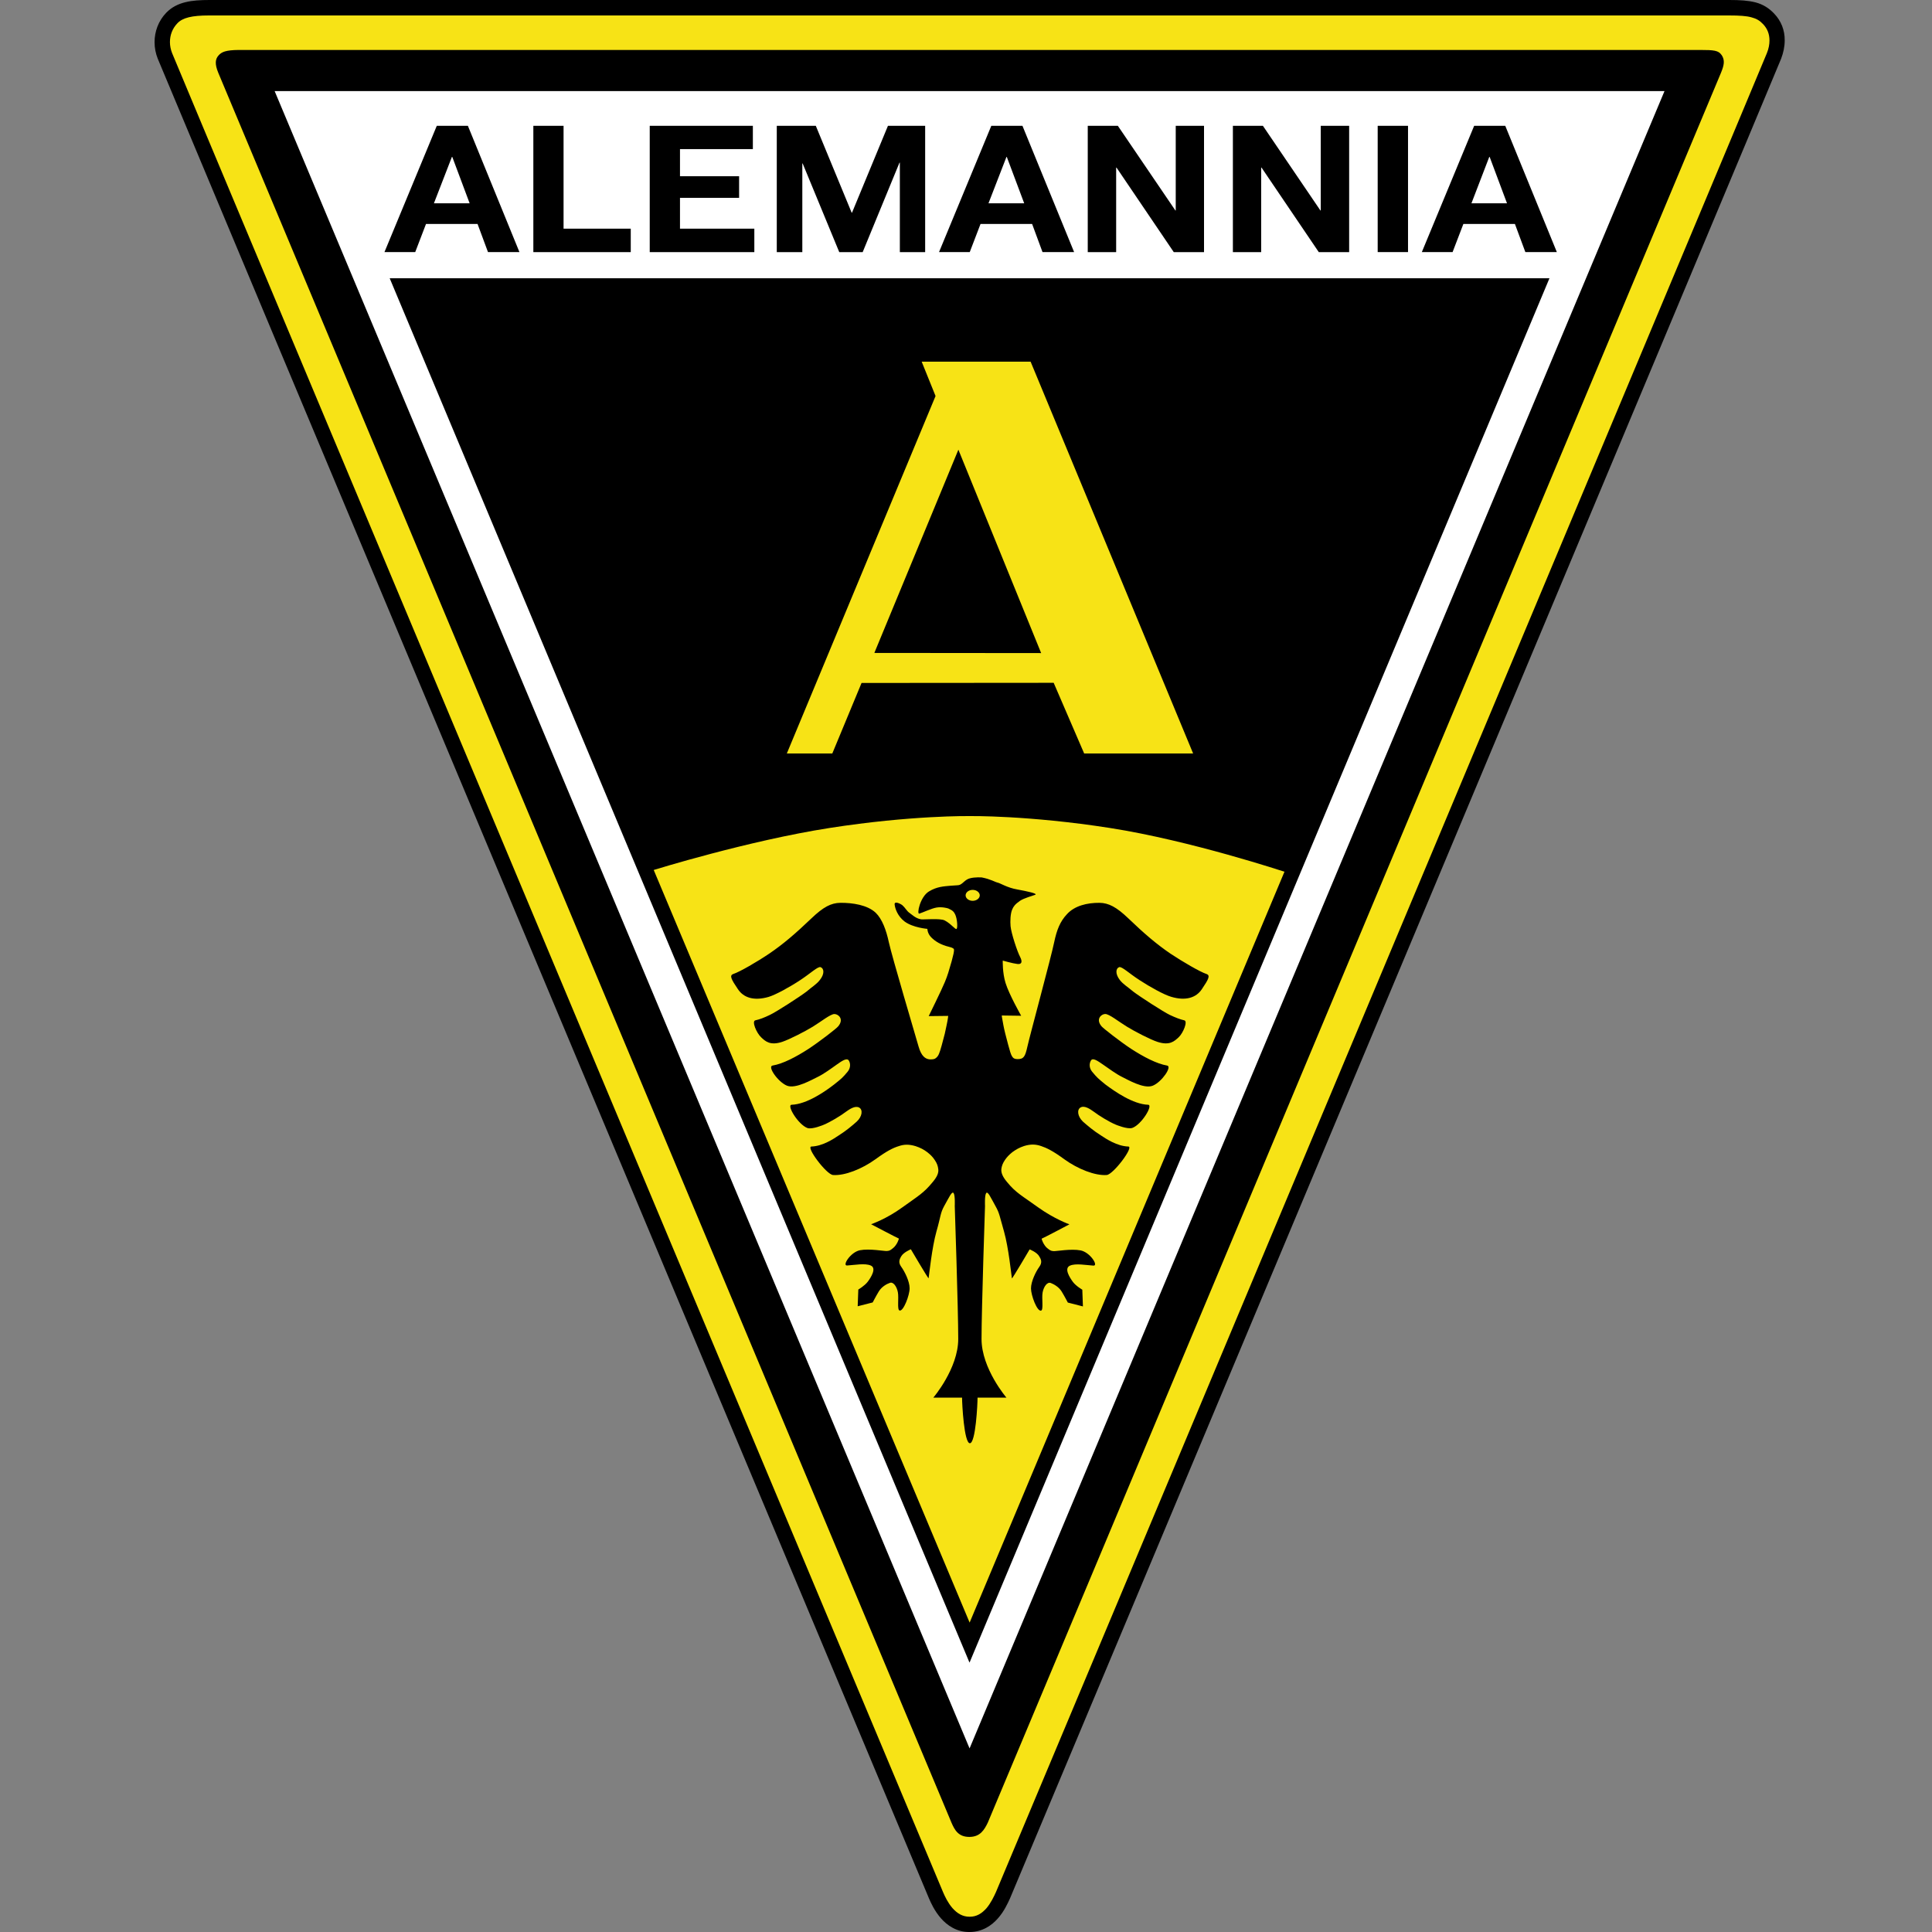
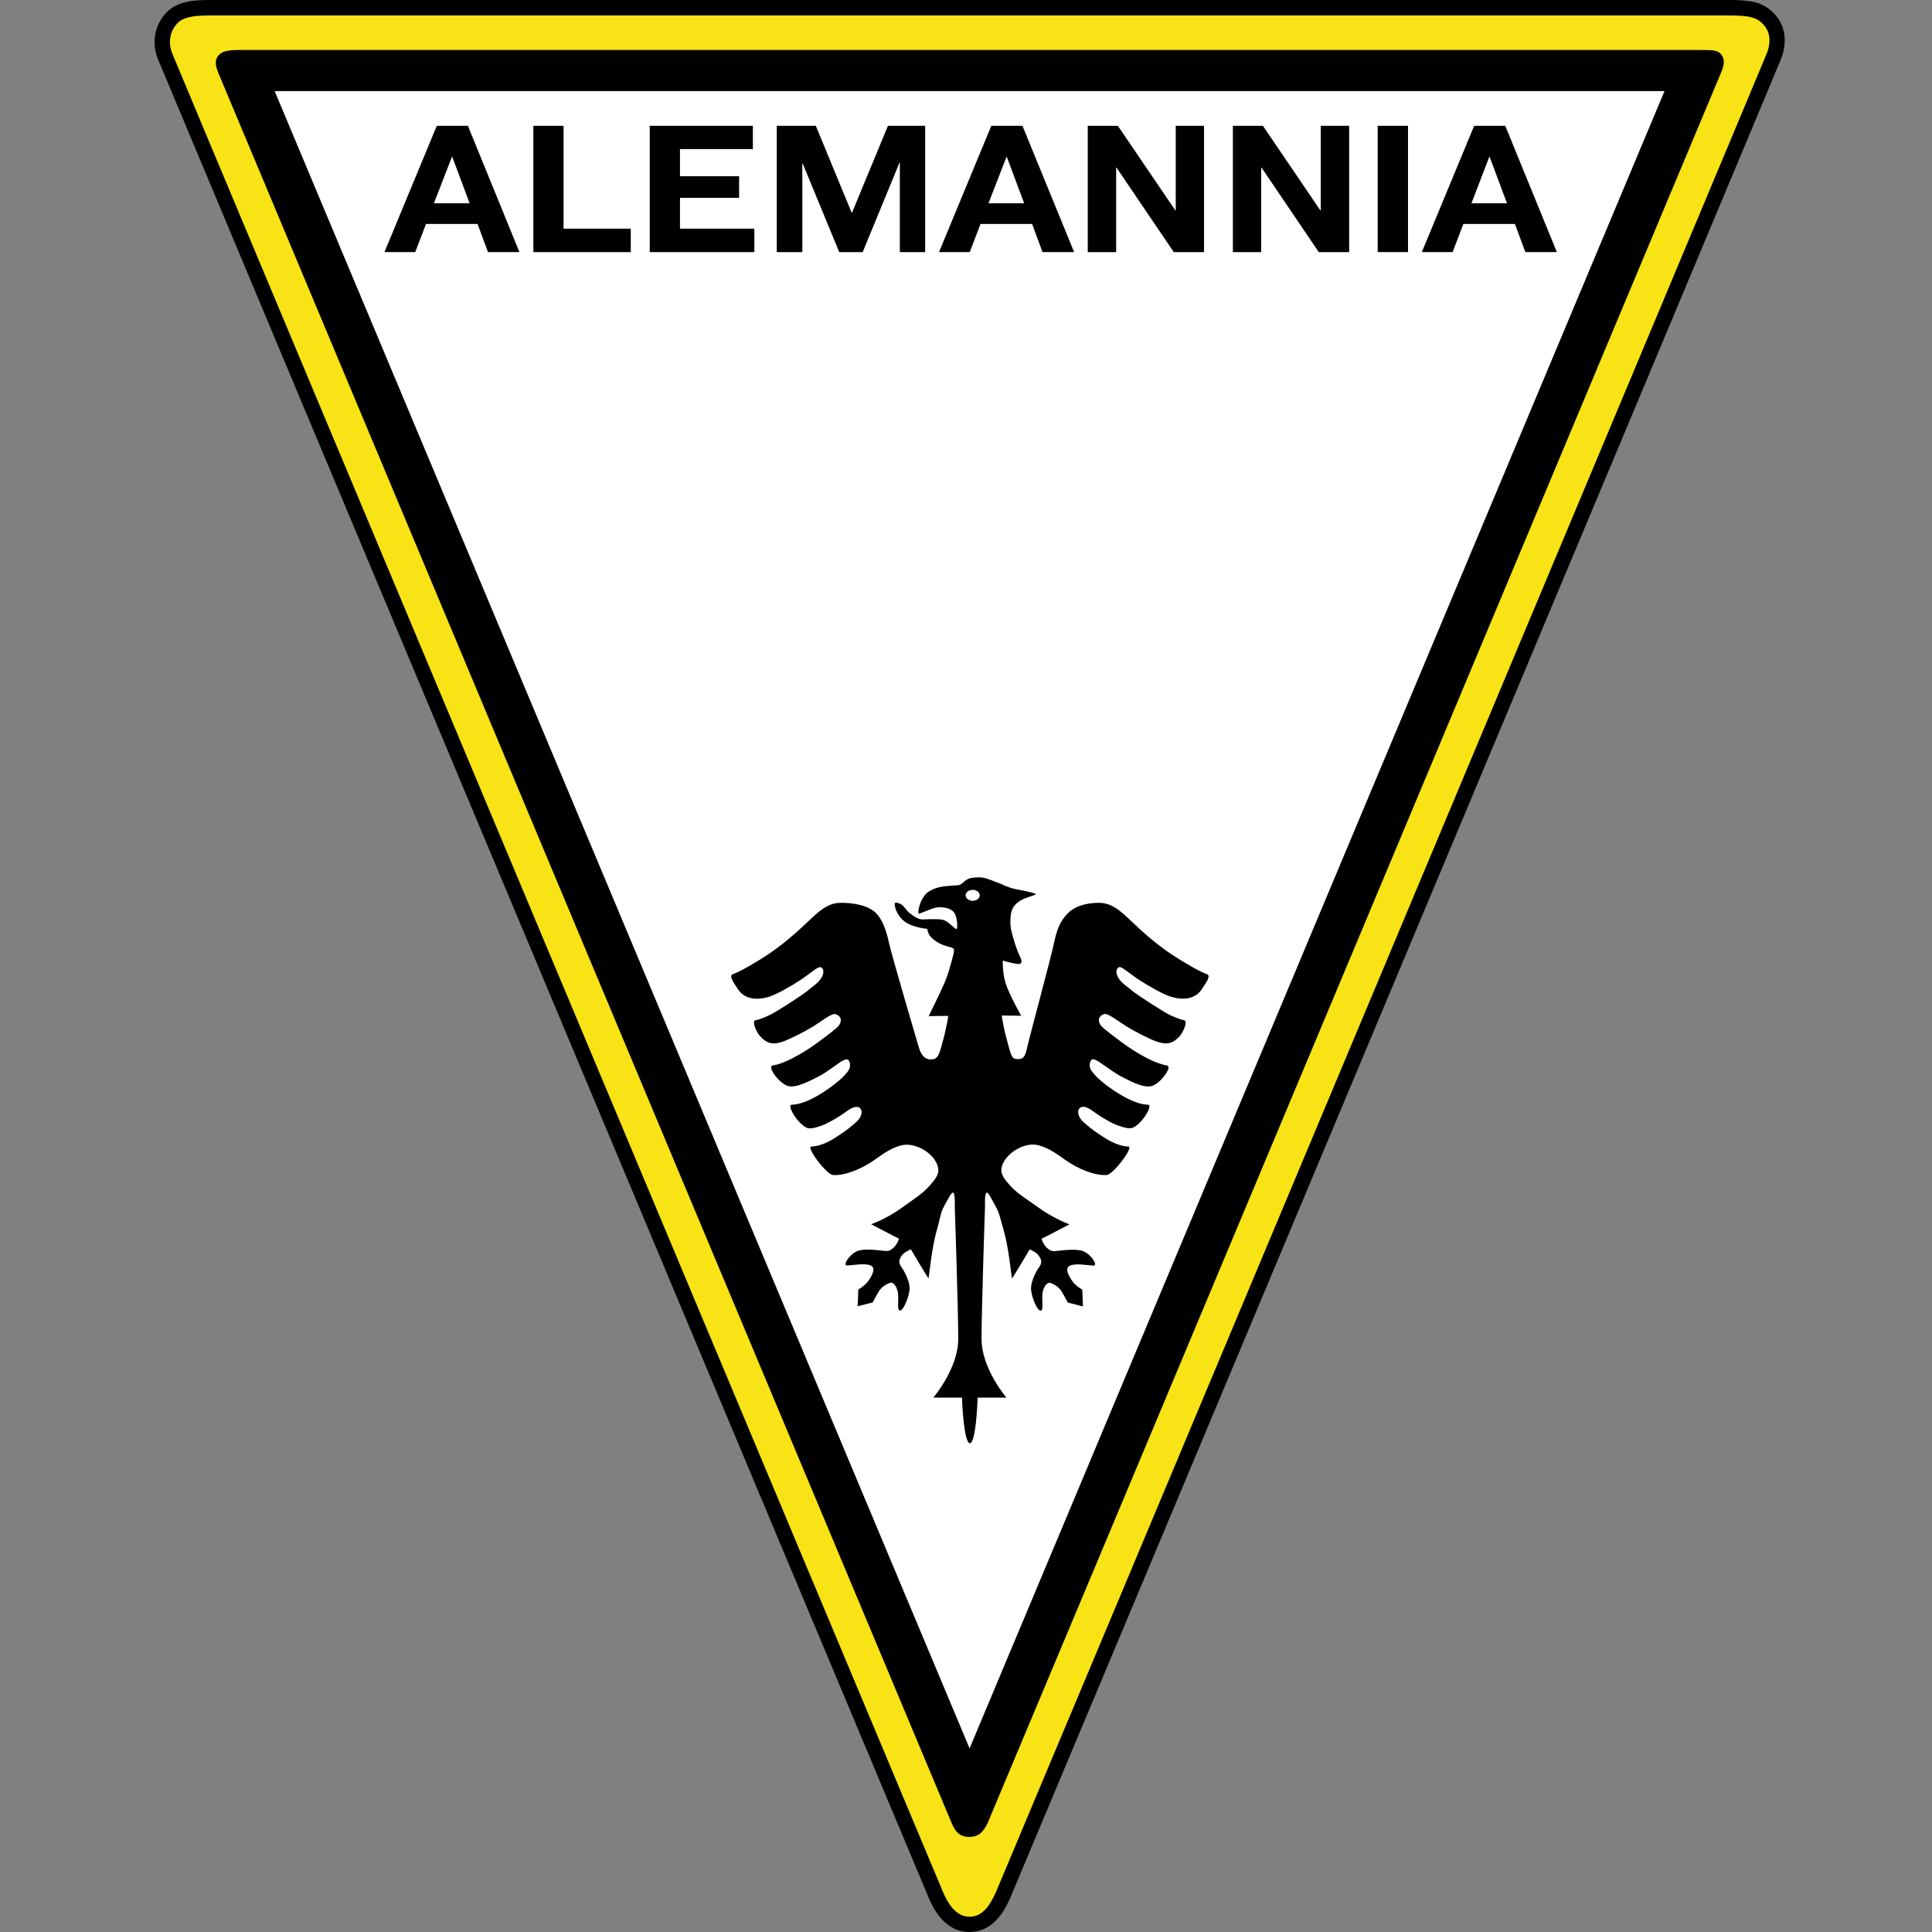
<svg xmlns="http://www.w3.org/2000/svg" width="50" height="50" viewBox="0 0 50 50" fill="none">
  <rect x="0" y="0" width="50" height="50" fill="#808080" stroke="none" />
  <g clip-path="url(#clip0_11168_88)">
    <path d="M45.776 0.491C45.547 0.253 45.297 0.202 44.757 0.202H25.104H25.091H5.425C4.969 0.202 4.655 0.253 4.446 0.468C4.183 0.741 4.141 1.129 4.27 1.45C4.44 1.883 24.129 48.822 24.225 49.054C24.321 49.279 24.575 49.805 25.095 49.805C25.608 49.805 25.852 49.285 25.954 49.054C26.099 48.733 45.743 1.875 45.913 1.447C46.064 1.075 46.003 0.728 45.775 0.491" fill="#F7E316" />
    <path d="M25.094 50C24.761 50.006 24.51 49.827 24.35 49.644C24.186 49.455 24.093 49.249 24.042 49.131C23.946 48.899 4.26 1.96 4.083 1.52C4.029 1.386 4 1.238 4 1.091C4 0.821 4.096 0.542 4.305 0.327C4.581 0.045 4.962 0 5.421 0H25.091H25.104H44.755C45.031 0 45.239 0.013 45.431 0.061C45.624 0.112 45.781 0.209 45.916 0.353C46.095 0.539 46.192 0.783 46.188 1.046C46.188 1.203 46.156 1.36 46.095 1.52C45.925 1.954 26.281 48.802 26.137 49.134C26.082 49.252 25.989 49.464 25.826 49.647C25.668 49.83 25.421 50 25.094 50ZM4.591 0.602C4.459 0.74 4.398 0.91 4.398 1.09C4.398 1.186 4.418 1.282 4.453 1.372C4.623 1.799 24.315 48.75 24.408 48.973C24.453 49.079 24.534 49.249 24.652 49.384C24.771 49.516 24.906 49.605 25.095 49.605C25.278 49.605 25.409 49.519 25.528 49.387C25.643 49.252 25.724 49.079 25.775 48.967C25.91 48.659 45.564 1.788 45.727 1.375C45.775 1.256 45.794 1.147 45.794 1.048C45.794 0.881 45.74 0.743 45.631 0.627C45.541 0.531 45.458 0.483 45.326 0.448C45.204 0.413 45.018 0.4 44.755 0.4H25.102H25.089H5.419H5.409C4.97 0.4 4.726 0.457 4.588 0.605L4.591 0.602Z" fill="black" />
    <path d="M44.552 1.421C44.475 1.306 44.353 1.293 44.007 1.293H6.179C5.836 1.296 5.736 1.347 5.659 1.431C5.57 1.527 5.554 1.655 5.65 1.886C5.704 2.024 24.563 47.025 24.624 47.17C24.704 47.353 24.797 47.539 25.085 47.539V47.542H25.089V47.539C25.371 47.539 25.477 47.349 25.564 47.17C25.647 46.989 44.481 2.025 44.538 1.886C44.615 1.697 44.65 1.562 44.554 1.421" fill="black" />
    <path d="M25.094 45.245L43.077 2.358H7.108L25.091 45.245" fill="white" />
-     <path d="M25.094 43.022L40.1 7.201H10.085L25.088 43.022" fill="black" />
-     <path d="M28.725 21.428C26.611 21.098 25.094 21.12 25.094 21.12C25.094 21.12 23.58 21.098 21.469 21.428C19.355 21.758 16.918 22.515 16.918 22.515L25.094 41.993L33.242 22.56C33.242 22.563 30.833 21.758 28.725 21.428Z" fill="#F7E316" />
    <path d="M31.221 25.206C31.057 25.152 30.605 24.889 30.291 24.68C29.935 24.437 29.617 24.167 29.2 23.766C28.895 23.474 28.69 23.368 28.456 23.365C28.132 23.362 27.808 23.442 27.612 23.66C27.433 23.85 27.349 24.068 27.282 24.385C27.205 24.764 26.653 26.797 26.589 27.086C26.531 27.343 26.496 27.41 26.335 27.41C26.191 27.41 26.172 27.333 26.092 27.041C26.031 26.814 25.989 26.65 25.967 26.528C25.931 26.348 25.925 26.281 25.925 26.281L26.428 26.288C26.428 26.288 26.117 25.742 26.024 25.441C25.941 25.178 25.951 24.86 25.951 24.86C25.951 24.86 26.21 24.934 26.326 24.947C26.441 24.963 26.467 24.895 26.4 24.764C26.326 24.626 26.169 24.148 26.153 23.968C26.143 23.85 26.146 23.644 26.198 23.532C26.226 23.465 26.268 23.401 26.4 23.311C26.502 23.243 26.717 23.186 26.791 23.157C26.862 23.125 26.586 23.067 26.326 23.019C26.066 22.974 25.893 22.858 25.819 22.842C25.748 22.826 25.639 22.753 25.409 22.708C25.409 22.708 25.235 22.695 25.104 22.73C24.979 22.762 24.93 22.858 24.844 22.897C24.799 22.916 24.786 22.907 24.607 22.922C24.424 22.939 24.247 22.945 24.042 23.07C23.811 23.208 23.718 23.667 23.792 23.644C23.869 23.622 24.106 23.509 24.238 23.487C24.369 23.465 24.517 23.5 24.546 23.513C24.668 23.567 24.69 23.606 24.722 23.67C24.776 23.789 24.786 24.016 24.757 24.039C24.728 24.071 24.616 23.907 24.449 23.821C24.334 23.76 23.898 23.802 23.837 23.792C23.695 23.769 23.599 23.667 23.532 23.622C23.468 23.577 23.42 23.484 23.355 23.429C23.311 23.391 23.144 23.308 23.153 23.407C23.163 23.51 23.23 23.712 23.413 23.85C23.631 24.01 24 24.039 24 24.039C24 24.039 24 24.154 24.096 24.254C24.206 24.369 24.363 24.456 24.552 24.501C24.671 24.53 24.69 24.552 24.69 24.587C24.687 24.651 24.677 24.693 24.629 24.876C24.555 25.133 24.526 25.239 24.453 25.415C24.379 25.598 24.035 26.297 24.035 26.297L24.539 26.291C24.539 26.291 24.536 26.358 24.497 26.538C24.465 26.698 24.449 26.775 24.372 27.051C24.311 27.269 24.289 27.327 24.222 27.381C24.189 27.41 24.154 27.417 24.068 27.417C23.946 27.41 23.843 27.33 23.773 27.086C23.692 26.801 23.086 24.764 23.003 24.385C22.935 24.068 22.829 23.782 22.663 23.622C22.448 23.42 22.066 23.362 21.748 23.365C21.508 23.368 21.306 23.474 21.001 23.766C20.581 24.167 20.266 24.437 19.907 24.68C19.599 24.889 19.144 25.152 18.98 25.206C18.871 25.242 18.922 25.341 19.096 25.598C19.243 25.822 19.513 25.909 19.891 25.8C20.074 25.745 20.443 25.543 20.712 25.364C20.972 25.194 21.168 25.004 21.238 25.03C21.328 25.065 21.344 25.206 21.216 25.364C21.129 25.476 21.03 25.527 20.873 25.662C20.706 25.79 20.087 26.191 19.92 26.268C19.779 26.336 19.663 26.381 19.548 26.406C19.448 26.429 19.58 26.733 19.695 26.842C19.808 26.951 19.933 27.064 20.241 26.964C20.433 26.9 20.837 26.692 21.036 26.57C21.251 26.438 21.492 26.243 21.594 26.243C21.697 26.243 21.851 26.374 21.691 26.563C21.652 26.615 21.219 26.951 20.921 27.147C20.603 27.352 20.263 27.532 19.991 27.577C19.859 27.603 20.132 28 20.366 28.097C20.594 28.19 21.027 27.933 21.171 27.866C21.312 27.798 21.511 27.654 21.655 27.551C21.787 27.458 21.915 27.369 21.966 27.445C22.015 27.522 22.015 27.638 21.938 27.734C21.812 27.885 21.784 27.911 21.585 28.068C21.354 28.247 20.879 28.578 20.488 28.591C20.347 28.594 20.658 29.107 20.898 29.194C21.023 29.235 21.315 29.11 21.315 29.11C21.485 29.04 21.758 28.876 21.896 28.77C21.989 28.703 22.133 28.607 22.236 28.664C22.335 28.719 22.316 28.895 22.172 29.027C22.053 29.133 21.902 29.261 21.713 29.38C21.572 29.476 21.29 29.662 21.001 29.672C20.844 29.672 21.389 30.4 21.559 30.409C21.861 30.432 22.31 30.252 22.656 30.002C22.951 29.787 23.112 29.707 23.259 29.662C23.397 29.614 23.525 29.611 23.695 29.662C23.821 29.704 23.907 29.749 24.003 29.822C24.087 29.89 24.138 29.941 24.189 30.018C24.254 30.111 24.273 30.182 24.282 30.255C24.295 30.345 24.26 30.448 24.138 30.592C23.907 30.875 23.772 30.945 23.352 31.247C22.935 31.551 22.544 31.683 22.544 31.683C22.544 31.683 23.246 32.052 23.259 32.052C23.275 32.052 23.211 32.222 23.118 32.296C23.025 32.376 23.006 32.369 22.948 32.376C22.893 32.382 22.502 32.308 22.255 32.356C22.011 32.405 21.79 32.758 21.922 32.751C22.12 32.738 22.387 32.687 22.534 32.751C22.695 32.818 22.537 33.065 22.457 33.171C22.377 33.277 22.213 33.373 22.213 33.373L22.197 33.806L22.585 33.707C22.585 33.707 22.675 33.534 22.746 33.418C22.82 33.3 22.945 33.229 23.031 33.2C23.118 33.168 23.208 33.293 23.237 33.444C23.266 33.595 23.211 33.903 23.282 33.916C23.381 33.941 23.541 33.521 23.541 33.341C23.541 33.158 23.41 32.902 23.323 32.783C23.237 32.664 23.285 32.581 23.323 32.514C23.384 32.408 23.573 32.331 23.573 32.331C23.573 32.331 24.029 33.107 24.032 33.081C24.048 32.979 24.119 32.283 24.234 31.875C24.35 31.471 24.334 31.394 24.436 31.211C24.565 30.984 24.635 30.817 24.68 30.878C24.722 30.942 24.709 31.211 24.709 31.211C24.709 31.211 24.799 33.883 24.799 34.653C24.799 35.417 24.154 36.171 24.154 36.171H24.898C24.898 36.331 24.95 37.348 25.1 37.351C25.251 37.348 25.299 36.331 25.299 36.171H26.047C26.047 36.171 25.402 35.42 25.402 34.653C25.402 33.883 25.492 31.211 25.492 31.211C25.492 31.211 25.479 30.942 25.521 30.878C25.566 30.82 25.636 30.987 25.764 31.215C25.867 31.397 25.87 31.474 25.986 31.879C26.101 32.286 26.172 32.982 26.188 33.085C26.191 33.11 26.647 32.334 26.647 32.334C26.647 32.334 26.839 32.408 26.897 32.517C26.939 32.584 26.983 32.668 26.897 32.786C26.81 32.905 26.682 33.162 26.682 33.344C26.682 33.524 26.839 33.944 26.942 33.919C27.012 33.903 26.954 33.595 26.983 33.447C27.012 33.296 27.102 33.171 27.192 33.203C27.275 33.235 27.4 33.303 27.474 33.422C27.545 33.537 27.635 33.71 27.635 33.71L28.026 33.81L28.01 33.377C28.01 33.377 27.846 33.283 27.766 33.175C27.686 33.065 27.529 32.825 27.692 32.754C27.84 32.69 28.103 32.741 28.299 32.754C28.436 32.761 28.212 32.408 27.965 32.36C27.718 32.312 27.33 32.385 27.269 32.379C27.214 32.373 27.195 32.379 27.099 32.299C27.009 32.225 26.945 32.055 26.961 32.055C26.977 32.055 27.676 31.686 27.676 31.686C27.676 31.686 27.288 31.548 26.868 31.247C26.451 30.945 26.294 30.875 26.063 30.592C25.941 30.448 25.906 30.345 25.915 30.252C25.925 30.178 25.947 30.108 26.011 30.015C26.063 29.941 26.114 29.887 26.198 29.819C26.294 29.749 26.377 29.701 26.502 29.659C26.672 29.607 26.801 29.611 26.942 29.659C27.086 29.707 27.253 29.787 27.545 30.002C27.891 30.252 28.34 30.432 28.642 30.409C28.812 30.396 29.357 29.672 29.2 29.672C28.908 29.662 28.629 29.476 28.485 29.38C28.295 29.261 28.148 29.133 28.026 29.027C27.885 28.892 27.866 28.716 27.965 28.661C28.064 28.603 28.209 28.7 28.302 28.767C28.44 28.873 28.709 29.037 28.879 29.107C28.879 29.107 29.177 29.232 29.303 29.191C29.543 29.107 29.854 28.594 29.713 28.591C29.322 28.578 28.85 28.247 28.61 28.068C28.417 27.911 28.388 27.885 28.263 27.734C28.186 27.638 28.186 27.526 28.234 27.445C28.282 27.365 28.411 27.458 28.546 27.551C28.69 27.651 28.886 27.795 29.03 27.866C29.171 27.933 29.604 28.193 29.835 28.097C30.069 28 30.339 27.603 30.207 27.577C29.938 27.532 29.595 27.352 29.274 27.144C28.982 26.951 28.549 26.611 28.51 26.563C28.347 26.374 28.504 26.242 28.603 26.242C28.709 26.242 28.947 26.438 29.165 26.57C29.363 26.692 29.768 26.903 29.957 26.964C30.268 27.064 30.39 26.951 30.506 26.842C30.621 26.733 30.746 26.429 30.65 26.406C30.538 26.381 30.422 26.335 30.278 26.268C30.114 26.191 29.495 25.79 29.328 25.662C29.171 25.53 29.072 25.476 28.982 25.364C28.857 25.203 28.876 25.062 28.963 25.03C29.03 25.004 29.229 25.197 29.489 25.364C29.758 25.54 30.127 25.745 30.31 25.797C30.685 25.909 30.958 25.822 31.105 25.598C31.279 25.341 31.33 25.242 31.221 25.206ZM25.173 23.313C25.071 23.313 24.99 23.248 24.99 23.172C24.99 23.095 25.071 23.03 25.173 23.03C25.273 23.03 25.356 23.095 25.356 23.172C25.356 23.248 25.273 23.313 25.173 23.313Z" fill="black" />
    <path d="M11.304 3.256H12.109L13.443 6.524H12.629L12.359 5.796H11.025L10.746 6.524H9.95L11.304 3.256ZM11.23 5.261H12.154L11.705 4.061H11.695L11.23 5.261Z" fill="black" />
    <path d="M13.803 3.256H14.585V5.918H16.324V6.525H13.803V3.256Z" fill="black" />
    <path d="M16.815 3.256H19.484V3.859H17.598V4.561H19.128V5.12H17.598V5.918H19.522V6.525H16.815V3.256Z" fill="black" />
    <path d="M20.103 3.256H21.113L22.041 5.504H22.05L22.98 3.256H23.943V6.525H23.288V4.209H23.279L22.326 6.525H21.72L20.773 4.231H20.764V6.525H20.103V3.256Z" fill="black" />
    <path d="M25.655 3.256H26.461L27.798 6.524H26.98L26.711 5.796H25.376L25.097 6.524H24.302L25.655 3.256ZM25.582 5.261H26.506L26.056 4.061H26.047L25.582 5.261Z" fill="black" />
    <path d="M28.151 3.256H28.93L30.419 5.447H30.428V3.256H31.16V6.525H30.377L28.895 4.337H28.886V6.525H28.151V3.256Z" fill="black" />
    <path d="M31.907 3.256H32.684L34.172 5.447H34.181V3.256H34.916V6.525H34.13L32.648 4.337H32.639V6.525H31.907V3.256Z" fill="black" />
    <path d="M36.047 6.524V3.256" stroke="black" stroke-width="0.785" stroke-miterlimit="3.864" />
    <path d="M38.151 3.256H38.956L40.291 6.524H39.476L39.206 5.796H37.872L37.593 6.524H36.797L38.151 3.256ZM38.081 5.261H39.001L38.552 4.061H38.542L38.081 5.261Z" fill="black" />
-     <path d="M26.672 9.36H23.853L24.212 10.249L20.363 19.5H21.54L22.297 17.675L27.269 17.671L28.058 19.5H30.878L26.672 9.36ZM22.628 16.898L24.803 11.638L26.945 16.902L22.628 16.898Z" fill="#F7E316" />
  </g>
  <defs>
    <clipPath id="clip0_11168_88">
      <rect width="50" height="50" fill="white" />
    </clipPath>
  </defs>
</svg>